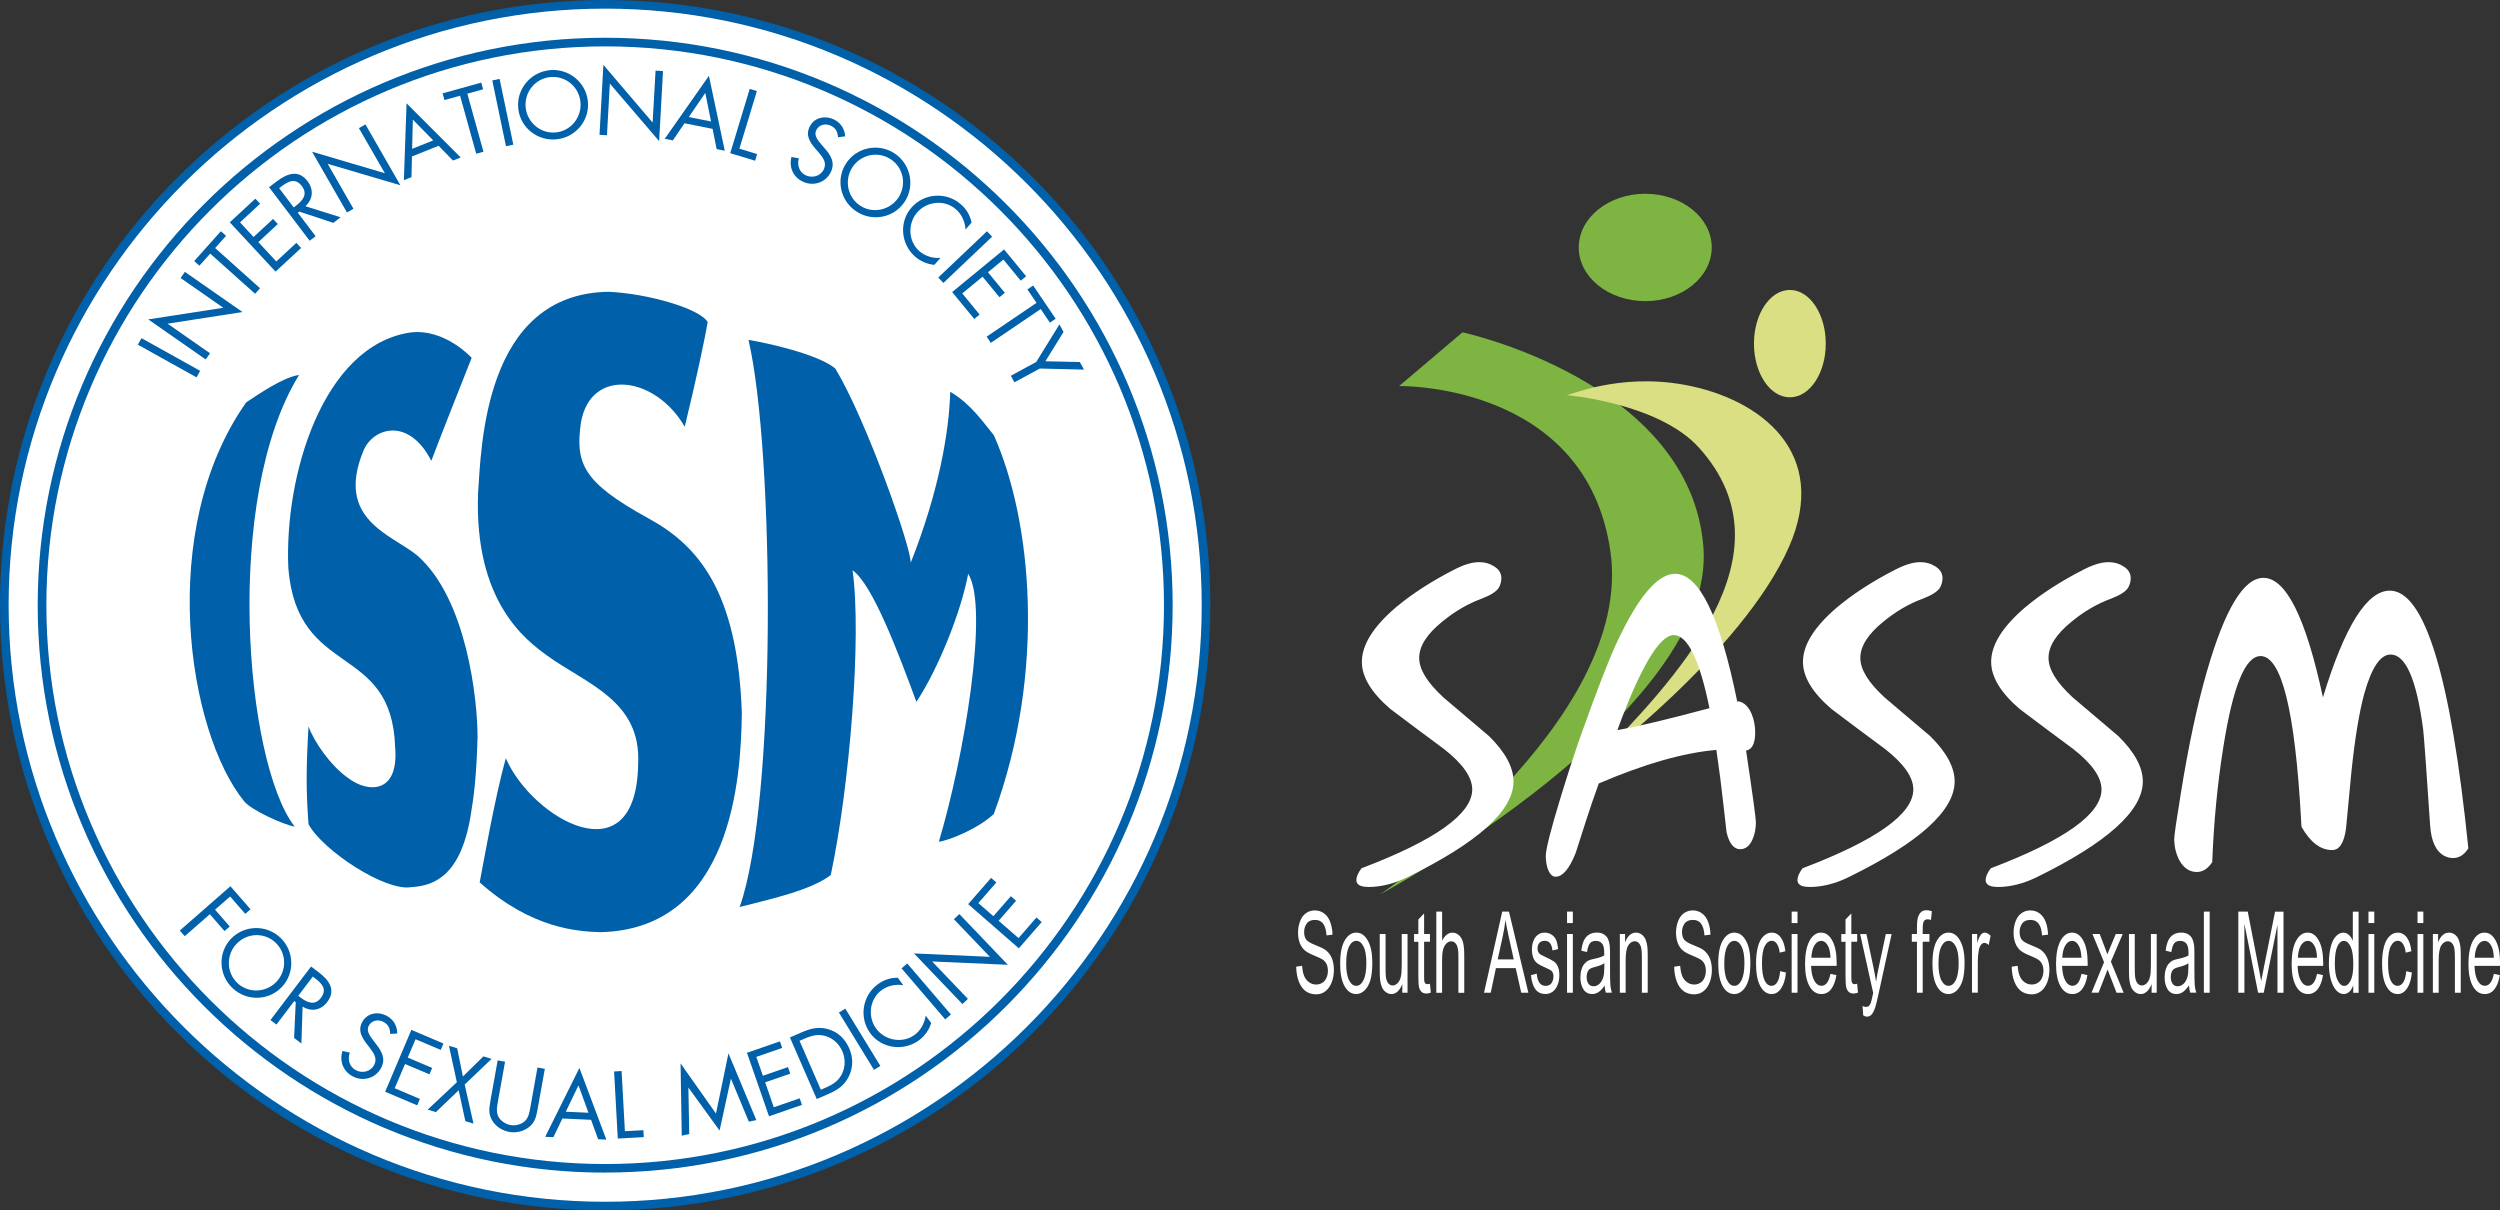
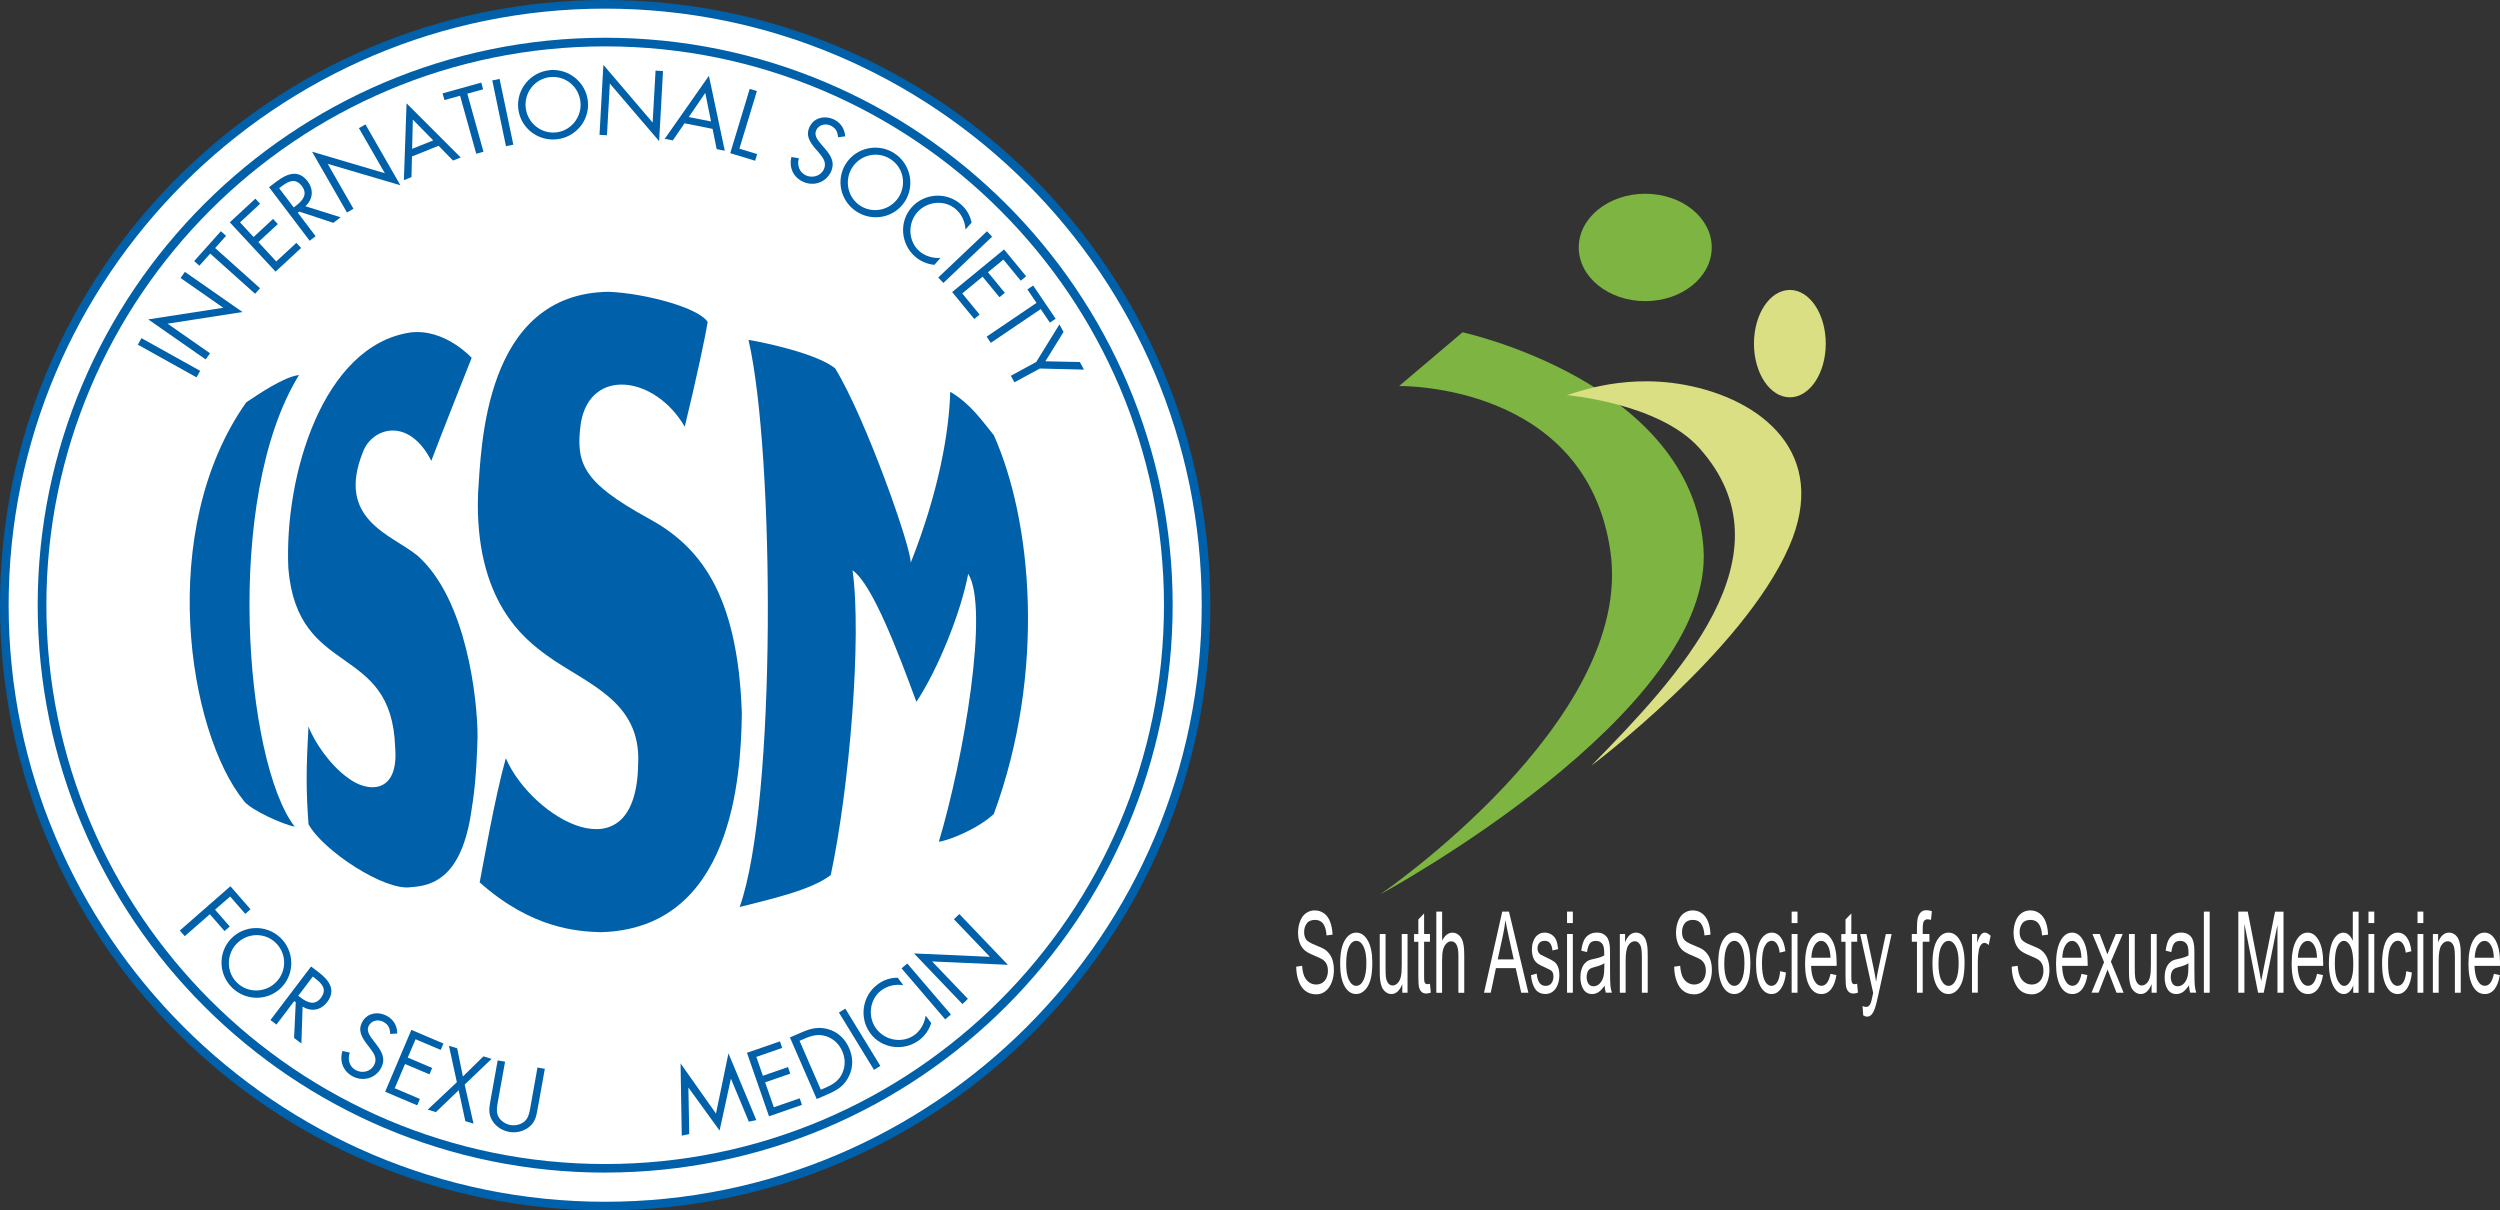
<svg xmlns="http://www.w3.org/2000/svg" id="Layer_2" viewBox="0 0 529.93 256.56">
  <rect x="0" y="0" width="529.93" height="256.56" fill="#333333" stroke="none" />
  <defs>
    <style>.cls-1,.cls-2,.cls-3{fill-rule:evenodd;}.cls-1,.cls-4{fill:#fff;}.cls-5{fill:#0060a9;}.cls-2{fill:#7db442;}.cls-3{fill:#d9df82;}</style>
  </defs>
  <g id="Layer_1-2">
    <path class="cls-4" d="M128.29,255.65c70.35,0,127.37-57.03,127.37-127.37S198.63.91,128.29.91.92,57.94.92,128.28s57.03,127.37,127.37,127.37Z" />
    <path class="cls-5" d="M128.28,256.56C57.55,256.56,0,199.01,0,128.28S57.55,0,128.28,0s128.28,57.54,128.28,128.28-57.55,128.28-128.28,128.28ZM128.28,1.83C58.56,1.83,1.83,58.55,1.83,128.28s56.72,126.46,126.45,126.46,126.45-56.73,126.45-126.46S198.01,1.83,128.28,1.83Z" />
    <path class="cls-5" d="M128.28,248.56c-66.33,0-120.29-53.95-120.29-120.28S61.96,8,128.28,8s120.29,53.95,120.29,120.27-53.96,120.28-120.29,120.28ZM128.28,9.83C62.97,9.83,9.83,62.97,9.83,128.28s53.14,118.46,118.45,118.46,118.45-53.14,118.45-118.46S193.6,9.83,128.28,9.83Z" />
    <path class="cls-5" d="M42.43,78.6l-.77,1.39-12.44-6.93.77-1.38,12.44,6.93Z" />
    <path class="cls-5" d="M31.43,67.7l15.9-2.46-9.05-6.31.91-1.3,12.21,8.51-15.88,2.47,9,6.28-.92,1.3-12.18-8.49Z" />
    <path class="cls-5" d="M55.13,61.09l-1.06,1.18-9.51-8.51-2.3,2.56-1.1-.98,5.66-6.33,1.1.98-2.32,2.59,9.51,8.51Z" />
    <path class="cls-5" d="M48.71,47.13l5.42-5.02,1,1.08-4.25,3.95,2.87,3.1,4.13-3.83,1.01,1.08-4.13,3.83,3.8,4.1,4.26-3.94,1.01,1.08-5.42,5.02-9.69-10.44Z" />
    <path class="cls-5" d="M59.18,39.89l.37-.29c1.52-1.15,3.03-2.01,4.45-.14,1.33,1.76.09,3.13-1.34,4.21l-.4.3-3.09-4.08ZM63.12,45.09l.32-.24,7.21,2.39,1.55-1.18-7.47-2.35c1.64-1.47,1.79-3.54.47-5.29-1.94-2.56-4.37-1.61-6.53.02l-1.64,1.24,8.61,11.35,1.26-.96-3.77-4.98Z" />
    <path class="cls-5" d="M66.15,32.16l15.43,4.56-5.5-9.56,1.38-.79,7.41,12.9-15.41-4.54,5.46,9.52-1.37.79-7.4-12.87Z" />
    <path class="cls-5" d="M91.83,29.76l-4.47,1.79.15-6.2,4.32,4.41ZM92.97,30.9l3.05,3.13,1.64-.65-11.48-11.48-.57,16.29,1.61-.64.1-4.39,5.65-2.26Z" />
    <path class="cls-5" d="M102.47,32.16l-1.52.43-3.43-12.3-3.31.92-.39-1.42,8.19-2.28.4,1.42-3.35.93,3.42,12.3Z" />
    <path class="cls-5" d="M108.81,30.67l-1.56.32-2.9-13.94,1.55-.32,2.91,13.94Z" />
    <path class="cls-5" d="M116.63,16.34c3.26-.33,6.09,2.05,6.41,5.27.33,3.19-1.98,6.13-5.2,6.46-3.21.33-6.08-2.07-6.41-5.27-.33-3.21,1.96-6.12,5.2-6.46ZM116.48,14.88c-4.04.42-7.04,4.05-6.63,8.1.42,4.08,4.1,6.97,8.13,6.55,4.04-.41,7.05-3.99,6.63-8.07-.42-4.06-4.1-7-8.14-6.59Z" />
    <path class="cls-5" d="M127.9,13.75l10.44,12.23.62-11.01,1.58.09-.82,14.86-10.45-12.21-.61,10.96-1.58-.09.82-14.82Z" />
    <path class="cls-5" d="M150.73,25.75l-4.73-.94,3.5-5.12,1.22,6.06ZM151.05,27.32l.86,4.29,1.72.34-3.36-15.88-9.36,13.35,1.71.34,2.48-3.63,5.96,1.19Z" />
    <path class="cls-5" d="M156.74,31.52l3.75,1.14-.42,1.41-5.28-1.6,4.13-13.63,1.52.46-3.71,12.22Z" />
    <path class="cls-5" d="M177.64,29.08c-.09-1.13-.46-1.93-1.55-2.45-1.14-.54-2.52-.19-3.08.98-.52,1.11.38,2.17,1.06,2.97l.68.78c1.32,1.53,2.34,3.04,1.37,5.09-1.07,2.25-3.69,3.12-5.93,2.06-2.07-.98-2.97-3.04-2.43-5.23l1.58.27c-.43,1.4.07,2.96,1.45,3.61,1.38.65,3.14.2,3.83-1.25.71-1.5-.22-2.57-1.16-3.69l-.62-.71c-1.18-1.4-2.11-2.78-1.23-4.62.95-2,3.24-2.47,5.15-1.57,1.44.68,2.3,1.99,2.39,3.58l-1.49.19Z" />
    <path class="cls-5" d="M188.77,33.73c2.75,1.78,3.44,5.41,1.69,8.12-1.75,2.69-5.4,3.52-8.1,1.76-2.72-1.76-3.44-5.43-1.7-8.12,1.76-2.71,5.36-3.54,8.1-1.76ZM189.58,32.49c-3.4-2.21-8.02-1.27-10.24,2.15-2.24,3.44-1.19,7.99,2.23,10.21,3.4,2.21,7.99,1.31,10.22-2.12,2.22-3.42,1.2-8.02-2.21-10.24Z" />
    <path class="cls-5" d="M204.66,48.66c-.08-1.63-.78-3.2-2.02-4.29-2.38-2.1-6.12-1.73-8.2.63-2.07,2.35-1.96,6.13.44,8.24,1.21,1.06,2.88,1.54,4.48,1.43l-1.3,1.47c-1.51-.15-2.98-.76-4.11-1.77-3.02-2.66-3.41-7.36-.73-10.39,2.69-3.06,7.41-3.36,10.47-.66,1.19,1.05,1.94,2.32,2.26,3.86l-1.29,1.47Z" />
    <path class="cls-5" d="M199.98,59.98l-1.1-1.15,10.33-9.81,1.09,1.15-10.32,9.8Z" />
    <path class="cls-5" d="M212.82,52.86l4.69,5.7-1.14.94-3.68-4.48-3.27,2.69,3.57,4.35-1.13.94-3.58-4.35-4.31,3.55,3.68,4.48-1.13.94-4.69-5.71,11-9.04Z" />
    <path class="cls-5" d="M210.03,72.68l-.89-1.32,10.57-7.16-1.93-2.85,1.22-.83,4.77,7.04-1.22.83-1.95-2.88-10.57,7.16Z" />
    <path class="cls-5" d="M224.57,68.76l.87,1.61-3.85,6.21,7.31.16.87,1.61-9.36-.23-5.38,2.92-.76-1.39,5.38-2.92,4.92-7.97Z" />
    <path class="cls-5" d="M48.78,190.03l-3.2,2.79,3.12,3.57-1.11.97-3.11-3.57-5.32,4.65-1.04-1.2,10.72-9.38,4.26,4.88-1.11.97-3.21-3.68Z" />
    <path class="cls-5" d="M58.41,199.82c2.38,2.25,2.41,5.95.19,8.29-2.21,2.33-5.94,2.49-8.29.26-2.34-2.22-2.39-5.96-.19-8.29,2.22-2.35,5.92-2.51,8.29-.27ZM59.42,198.75c-2.95-2.79-7.66-2.7-10.47.26-2.81,2.97-2.61,7.65.34,10.44,2.95,2.79,7.62,2.75,10.45-.23,2.8-2.96,2.63-7.67-.32-10.47Z" />
    <path class="cls-5" d="M66.31,207l.37.29c1.52,1.15,2.75,2.37,1.34,4.24-1.34,1.76-2.99.93-4.41-.15l-.39-.3,3.09-4.08ZM62.37,212.2l.32.24-.35,7.58,1.55,1.17.25-7.82c1.86,1.17,3.9.77,5.22-.97,1.94-2.56.37-4.65-1.78-6.28l-1.64-1.25-8.61,11.35,1.27.96,3.77-4.98Z" />
    <path class="cls-5" d="M82.71,219.16c-.02-1.13-.35-1.96-1.41-2.54-1.11-.61-2.51-.34-3.13.8-.59,1.08.25,2.18.89,3.03l.62.82c1.24,1.6,2.17,3.16,1.07,5.16-1.19,2.18-3.86,2.9-6.04,1.7-2-1.1-2.78-3.2-2.12-5.36l1.56.36c-.51,1.38-.11,2.96,1.24,3.7,1.34.74,3.12.38,3.89-1.03.8-1.46-.07-2.58-.94-3.74l-.58-.75c-1.1-1.46-1.95-2.9-.97-4.69,1.06-1.94,3.38-2.28,5.24-1.26,1.4.76,2.18,2.12,2.17,3.71l-1.5.1Z" />
    <path class="cls-5" d="M87.2,218.31l6.8,2.89-.58,1.35-5.33-2.26-1.66,3.89,5.18,2.2-.58,1.35-5.18-2.19-2.18,5.14,5.34,2.27-.57,1.35-6.8-2.88,5.56-13.12Z" />
    <path class="cls-5" d="M95.18,221.68l1.73.53,1.21,5.98,4.35-4.27,1.73.53-5.7,5.45,1.87,8.28-1.73-.53-1.41-6.55-4.84,4.64-1.73-.53,6.18-5.81-1.67-7.7Z" />
    <path class="cls-5" d="M105.56,233.4c-.19,1.04-.44,2.22.05,3.23.47.96,1.56,1.66,2.58,1.85,1.01.18,2.19-.09,2.98-.76.9-.76,1.07-1.99,1.27-3.09l1.49-8.35,1.56.28-1.58,8.78c-.27,1.52-.6,2.71-1.92,3.67-1.16.87-2.65,1.17-4.06.92-1.32-.24-2.59-.98-3.37-2.08-1.02-1.39-.94-2.7-.64-4.3l1.57-8.78,1.57.28-1.5,8.35Z" />
-     <path class="cls-5" d="M124.74,235.87l-4.81-.22,2.69-5.59,2.12,5.81ZM125.29,237.37l1.49,4.11,1.75.09-5.71-15.2-7.25,14.6,1.73.08,1.91-3.96,6.08.28Z" />
-     <path class="cls-5" d="M132.46,239.78l3.92-.21.08,1.47-5.51.3-.78-14.22,1.59-.09.7,12.75Z" />
    <path class="cls-5" d="M173.99,230.98l-4.51-10.36,1.07-.46c1.54-.67,2.94-1.04,4.59-.5,1.55.5,2.75,1.68,3.41,3.18.63,1.46.67,3.06.04,4.54-.7,1.65-1.94,2.45-3.53,3.15l-1.06.46ZM173.13,232.96l2.42-1.05c2.05-.89,3.49-1.83,4.45-3.89.88-1.9.84-3.88.01-5.8-.85-1.94-2.28-3.39-4.33-4.02-2.12-.65-3.83-.21-5.78.64l-2.46,1.07,5.69,13.06Z" />
    <path class="cls-5" d="M201.57,215.04l-1.21,1.04-9.26-10.82,1.21-1.03,9.26,10.82Z" />
    <path class="cls-5" d="M186.61,225.95l-1.35.83-7.43-12.15,1.35-.83,7.43,12.15Z" />
    <path class="cls-5" d="M144.26,225.41l7.51,10.64,2.64-12.77,5.91,14.15-1.59.33-3.77-9.06h-.04s-2.39,10.95-2.39,10.95l-6.57-9.07h-.04s.18,9.81.18,9.81l-1.59.34-.25-15.33Z" />
    <path class="cls-5" d="M158.34,223.16l6.98-2.42.48,1.39-5.48,1.9,1.39,4,5.32-1.84.48,1.39-5.32,1.84,1.83,5.29,5.49-1.9.48,1.39-6.98,2.42-4.67-13.45Z" />
    <path class="cls-5" d="M193.76,202.1l16.07.72-7.63-7.97,1.15-1.1,10.29,10.76-16.06-.71,7.59,7.93-1.16,1.1-10.26-10.73Z" />
    <path class="cls-5" d="M191.48,208.84c-1.61-.27-3.3.08-4.62,1.06-2.56,1.88-2.99,5.63-1.13,8.15,1.86,2.52,5.58,3.2,8.15,1.31,1.29-.95,2.11-2.49,2.34-4.08l1.17,1.58c-.46,1.45-1.37,2.76-2.59,3.65-3.24,2.39-7.92,1.78-10.32-1.48-2.42-3.29-1.71-7.96,1.57-10.38,1.28-.94,2.67-1.41,4.25-1.4l1.17,1.58Z" />
-     <path class="cls-5" d="M205.23,191.65l4.85-5.56,1.11.97-3.81,4.37,3.19,2.78,3.7-4.24,1.11.97-3.7,4.24,4.22,3.67,3.8-4.37,1.11.97-4.85,5.57-10.73-9.36Z" />
    <path class="cls-5" d="M63.39,79.49c-3.29.39-8.83,4.23-11.2,5.8-19.08,27.02-12.43,69.89-.39,84.62,1.55,1.84,8.07,4.82,10.67,5.32-10.56-13.59-15.19-69.7.92-95.74Z" />
    <path class="cls-5" d="M91.42,97.7c1.43-3.89,8.56-21.85,8.56-21.85,0,0-5.71-6.3-13.02-5.37-18.53,2.78-26.73,30.37-25.84,49.99,1.96,23.52,21.93,15.56,22.64,37.96.83,9.97-5.88,9.63-9.98,6.48-3.77-2.66-7.18-7.65-8.38-10.92-.53,9.07-.53,13.7,0,20.73,3.03,5.55,16.22,14.26,21.75,13.33,4.13-.28,10.32-1.62,12.58-14.95.77-4.53,1.27-8.78,1.5-16.9,0-7.77-2.25-29.29-12.83-38.5-5.52-4.45-17.29-7.6-11.41-22.04,1.97-5,9.63-7.41,14.44,2.03Z" />
    <path class="cls-5" d="M145.15,90.42c2.25-9.18,4.33-18.88,4.85-22.16-1.74-2.94-12.99-6.06-20.96-6.41-26.49.34-27.01,33.07-27.7,42.6-.87,23.02,10.04,31.16,14.54,34.45,8.31,6.06,20.08,9.53,19.39,23.03-.35,24.42-22.51,11.6-28.05-1.21-2.42,8.66-4.85,22.85-5.54,26.32,11.08,9.87,20.78,10.39,25.62,10.56,27.88-.69,29.77-32.73,29.95-46.4-.86-25.97-9.35-35.67-19.91-41.38-13.85-7.62-15.41-11.6-14.2-20.26,2.08-11.77,15.76-9.87,21.99.87Z" />
    <path class="cls-5" d="M158.67,72.05c3.65.59,14.55,2.95,18.36,6.03,6.6,10.82,16.25,38.37,16.01,41.23,6.06-15.31,8.16-27.96,8.38-36.26,4.37,2.56,6.81,6.25,9.24,9.19,8.1,18.15,11.11,50.07,0,80.3-3.38,3.17-9.63,5.65-11.65,5.88,5.29-17.63,10.73-49.64,6.22-56.78-1.55,8.21-6.43,20.29-10.98,27.13-3.86-10.49-9.34-25-13.54-27.89,2.01,13.97-.65,46.08-4.61,64.6-4.1,3.18-12.58,5.07-19.31,6.78,7.89-22.16,7.38-96.62,1.87-120.22Z" />
    <path class="cls-2" d="M296.57,81.83l13.44-11.39s48.38,10.45,51.07,45.57c2.69,35.13-68.54,73.58-68.54,73.58,0,0,53.91-36.74,48.83-72.63-5.08-35.89-44.8-35.13-44.8-35.13Z" />
    <path class="cls-3" d="M331.97,83.74c.18.36,10.84-4.77,25.05-2.18,16.41,3,30.87,14.54,22.22,34.31-9.8,22.39-41.9,46.41-41.9,46.41,18.14-18.58,43.18-44.73,22.82-67.36-8.59-9.55-28.19-11.18-28.19-11.18Z" />
    <path class="cls-2" d="M348.75,41.07c7.78,0,14.09,5.09,14.09,11.38s-6.31,11.38-14.09,11.38-14.1-5.09-14.1-11.38,6.31-11.38,14.1-11.38Z" />
    <path class="cls-3" d="M379.4,61.46c4.2,0,7.61,5.09,7.61,11.38s-3.41,11.38-7.61,11.38-7.61-5.09-7.61-11.38,3.41-11.38,7.61-11.38Z" />
    <path class="cls-1" d="M524.57,203.01h4.06c-.05-1.05-.21-1.83-.46-2.35-.39-.81-.9-1.22-1.53-1.22-.56,0-1.04.33-1.43.97-.39.65-.6,1.52-.64,2.6ZM528.62,206.42l1.27.27c-.2,1.28-.57,2.27-1.11,2.97-.54.7-1.24,1.05-2.08,1.05-1.06,0-1.91-.56-2.53-1.68-.62-1.12-.93-2.7-.93-4.72s.32-3.72.95-4.88c.63-1.16,1.45-1.74,2.45-1.74s1.77.57,2.38,1.7c.62,1.13.92,2.73.92,4.78,0,.13,0,.32,0,.56h-5.42c.05,1.37.27,2.42.68,3.14.41.73.91,1.09,1.52,1.09.45,0,.84-.2,1.16-.61.32-.4.57-1.06.76-1.95ZM515.7,210.43v-12.45h1.11v1.77c.54-1.37,1.31-2.06,2.32-2.06.44,0,.84.14,1.21.4.37.27.64.63.82,1.07.18.44.31.96.38,1.56.05.39.07,1.08.07,2.05v7.66h-1.24v-7.58c0-.86-.05-1.5-.14-1.93-.09-.43-.27-.76-.51-1.02-.25-.26-.53-.38-.86-.38-.53,0-.98.29-1.36.86-.38.57-.57,1.65-.57,3.25v6.8h-1.23ZM512.45,197.98h1.23v12.45h-1.23v-12.45ZM512.45,193.24h1.23v2.43h-1.23v-2.43ZM510.04,205.87l1.21.27c-.13,1.43-.47,2.55-1.01,3.36-.55.81-1.21,1.21-2.01,1.21-.99,0-1.79-.55-2.39-1.67-.61-1.11-.91-2.71-.91-4.79,0-1.35.13-2.52.39-3.53.26-1.01.65-1.76,1.19-2.27.53-.51,1.11-.76,1.73-.76.79,0,1.44.35,1.94,1.03.5.68.82,1.65.97,2.91l-1.2.31c-.11-.84-.31-1.46-.61-1.89-.29-.42-.64-.63-1.05-.63-.62,0-1.12.38-1.51,1.15-.39.76-.58,1.97-.58,3.61s.19,2.89.56,3.65c.38.76.86,1.14,1.47,1.14.48,0,.89-.26,1.21-.76.32-.51.53-1.29.62-2.35ZM502.05,197.98h1.23v12.45h-1.23v-12.45ZM502.05,193.24h1.23v2.43h-1.23v-2.43ZM494.92,204.21c0,1.6.19,2.79.59,3.58.39.79.85,1.19,1.39,1.19s.99-.38,1.37-1.14c.38-.75.56-1.9.56-3.45,0-1.7-.19-2.95-.57-3.75-.38-.8-.86-1.2-1.42-1.2s-1,.38-1.37,1.15c-.37.76-.55,1.97-.55,3.62ZM498.82,210.43v-1.57c-.46,1.24-1.14,1.85-2.03,1.85-.58,0-1.11-.27-1.6-.82-.48-.54-.86-1.31-1.13-2.29-.27-.98-.4-2.11-.4-3.38s.12-2.37.36-3.38c.24-1.01.6-1.79,1.09-2.33.48-.54,1.02-.81,1.62-.81.44,0,.83.16,1.17.48.34.31.62.73.83,1.24v-6.17h1.23v17.19h-1.14ZM487.09,203.01h4.06c-.05-1.05-.21-1.83-.46-2.35-.39-.81-.9-1.22-1.53-1.22-.56,0-1.04.33-1.43.97-.39.65-.6,1.52-.64,2.6ZM491.14,206.42l1.27.27c-.2,1.28-.57,2.27-1.11,2.97-.54.7-1.24,1.05-2.08,1.05-1.06,0-1.91-.56-2.53-1.68-.62-1.12-.93-2.7-.93-4.72s.31-3.72.94-4.88c.63-1.16,1.45-1.74,2.45-1.74s1.77.57,2.38,1.7c.62,1.13.92,2.73.92,4.78,0,.13,0,.32,0,.56h-5.42c.05,1.37.27,2.42.68,3.14.4.73.91,1.09,1.52,1.09.45,0,.83-.2,1.16-.61.32-.4.57-1.06.76-1.95ZM474.46,210.43v-17.19h2l2.37,12.17c.22,1.14.38,1.98.48,2.55.11-.63.29-1.55.54-2.76l2.4-11.96h1.79v17.19h-1.28v-14.39l-2.91,14.39h-1.2l-2.9-14.63v14.63h-1.28ZM467.16,193.24h1.23v17.19h-1.23v-17.19ZM463.89,204.18c-.45.32-1.12.58-2.01.8-.51.12-.87.27-1.08.42-.21.16-.37.38-.49.69-.11.3-.17.63-.17,1,0,.56.12,1.03.37,1.41.25.37.61.56,1.09.56s.9-.18,1.27-.53c.37-.36.64-.84.81-1.46.13-.48.2-1.18.2-2.11v-.78ZM463.99,208.89c-.46.66-.9,1.14-1.31,1.41-.42.27-.88.41-1.36.41-.8,0-1.41-.33-1.84-1-.43-.67-.64-1.52-.64-2.56,0-.61.08-1.17.24-1.67.16-.51.37-.91.64-1.21s.56-.54.89-.69c.24-.11.6-.22,1.09-.32.99-.2,1.73-.45,2.2-.73,0-.29,0-.47,0-.55,0-.86-.12-1.47-.35-1.82-.31-.48-.78-.72-1.4-.72-.58,0-1.01.17-1.28.52-.28.35-.48.97-.61,1.85l-1.2-.29c.11-.88.29-1.6.54-2.14.25-.55.61-.97,1.09-1.26.47-.29,1.02-.44,1.65-.44s1.12.13,1.51.38c.39.25.68.56.86.94.18.38.31.86.38,1.44.04.36.06,1.01.06,1.94v2.81c0,1.97.03,3.21.08,3.72.05.52.16,1.02.31,1.5h-1.29c-.12-.44-.21-.95-.25-1.54ZM456.08,210.43v-1.83c-.57,1.41-1.34,2.11-2.31,2.11-.43,0-.83-.14-1.2-.42-.37-.28-.65-.64-.83-1.06-.18-.43-.31-.95-.38-1.57-.05-.42-.08-1.07-.08-1.97v-7.71h1.23v6.9c0,1.1.02,1.84.08,2.23.08.55.24.99.49,1.31.25.32.56.47.93.47s.72-.16,1.04-.48c.33-.32.55-.77.68-1.32.14-.56.2-1.37.2-2.44v-6.67h1.23v12.45h-1.1ZM443.34,210.43l2.66-6.47-2.46-5.98h1.54l1.11,2.92c.21.55.38,1.02.51,1.39.2-.52.39-.97.56-1.37l1.23-2.94h1.47l-2.51,5.86,2.7,6.59h-1.51l-1.49-3.87-.4-1.05-1.91,4.91h-1.5ZM437.15,203.01h4.06c-.06-1.05-.21-1.83-.47-2.35-.39-.81-.9-1.22-1.52-1.22-.57,0-1.05.33-1.43.97-.38.65-.6,1.52-.64,2.6ZM441.2,206.42l1.27.27c-.2,1.28-.57,2.27-1.11,2.97-.54.7-1.24,1.05-2.08,1.05-1.06,0-1.91-.56-2.53-1.68-.62-1.12-.93-2.7-.93-4.72s.32-3.72.95-4.88c.63-1.16,1.45-1.74,2.45-1.74s1.77.57,2.38,1.7c.62,1.13.93,2.73.93,4.78,0,.13,0,.32,0,.56h-5.42c.05,1.37.27,2.42.68,3.14.41.73.91,1.09,1.52,1.09.45,0,.84-.2,1.16-.61.32-.4.57-1.06.76-1.95ZM426.44,204.91l1.25-.19c.06.86.2,1.56.42,2.12.22.55.55,1,1.01,1.34.45.34.97.51,1.54.51.51,0,.96-.13,1.34-.38.39-.26.68-.61.86-1.06.19-.45.29-.94.29-1.47s-.09-1.01-.28-1.41c-.18-.4-.48-.74-.9-1.01-.27-.18-.86-.46-1.79-.84-.92-.38-1.57-.74-1.94-1.07-.48-.43-.83-.96-1.07-1.6-.23-.64-.35-1.35-.35-2.14,0-.87.15-1.68.43-2.43.29-.76.71-1.33,1.26-1.72.55-.39,1.17-.58,1.84-.58.75,0,1.4.2,1.97.62.57.41,1.01,1.01,1.31,1.81.3.8.47,1.7.5,2.71l-1.27.16c-.07-1.08-.3-1.91-.7-2.46-.4-.56-.98-.83-1.75-.83-.81,0-1.39.25-1.76.76-.37.51-.55,1.11-.55,1.82,0,.62.13,1.13.39,1.53.26.4.92.81,2,1.23,1.08.42,1.82.78,2.22,1.09.58.47,1.01,1.05,1.29,1.75.28.71.42,1.53.42,2.45s-.15,1.78-.46,2.59c-.31.81-.75,1.44-1.32,1.89-.57.45-1.22.67-1.93.67-.91,0-1.67-.23-2.28-.68-.61-.45-1.09-1.13-1.45-2.04-.35-.91-.53-1.94-.55-3.09ZM418.01,210.43v-12.45h1.1v1.88c.28-.88.55-1.46.79-1.74.24-.28.5-.43.79-.43.42,0,.84.23,1.27.68l-.42,1.96c-.3-.31-.6-.46-.9-.46-.27,0-.51.14-.73.41-.21.28-.37.66-.46,1.16-.14.75-.21,1.57-.21,2.46v6.52h-1.23ZM410.9,204.2c0,1.6.2,2.79.61,3.58.4.8.92,1.19,1.53,1.19s1.12-.4,1.53-1.2c.4-.8.61-2.01.61-3.65,0-1.54-.2-2.71-.61-3.5-.41-.79-.92-1.19-1.52-1.19s-1.13.4-1.53,1.18c-.41.79-.61,1.98-.61,3.58ZM409.63,204.2c0-2.3.37-4.01,1.12-5.12.62-.92,1.38-1.39,2.28-1.39,1,0,1.82.56,2.45,1.69.63,1.12.95,2.67.95,4.65,0,1.61-.14,2.87-.42,3.78-.28.92-.69,1.63-1.22,2.14-.54.51-1.12.76-1.76.76-1.02,0-1.84-.55-2.47-1.67-.63-1.12-.94-2.73-.94-4.83ZM406.34,210.43v-10.81h-1.09v-1.64h1.09v-1.33c0-.84.05-1.46.13-1.87.12-.55.33-.99.62-1.33.3-.34.72-.51,1.26-.51.35,0,.73.07,1.15.21l-.18,1.84c-.26-.08-.5-.12-.73-.12-.37,0-.64.14-.79.42-.16.27-.24.78-.24,1.54v1.15h1.42v1.64h-1.42v10.81h-1.23ZM394.95,215.23l-.14-1.98c.27.12.51.19.71.19.27,0,.49-.08.65-.23.17-.16.3-.37.4-.66.08-.21.2-.73.38-1.57.02-.12.06-.29.11-.52l-2.76-12.47h1.33l1.52,7.21c.19.92.37,1.88.53,2.89.14-.97.31-1.91.51-2.84l1.55-7.25h1.23l-2.77,12.66c-.29,1.37-.53,2.31-.69,2.82-.22.7-.47,1.2-.75,1.53-.28.33-.62.49-1.01.49-.24,0-.5-.09-.79-.26ZM393.66,208.54l.18,1.87c-.35.12-.66.19-.93.19-.45,0-.79-.12-1.04-.36-.25-.24-.42-.56-.52-.96-.1-.39-.15-1.23-.15-2.49v-7.16h-.9v-1.64h.9v-3.09l1.23-1.27v4.35h1.24v1.64h-1.24v7.28c0,.61.02.99.06,1.16.05.17.11.31.21.41.1.1.24.15.42.15.14,0,.32-.03.54-.08ZM383.96,203.01h4.06c-.06-1.05-.21-1.83-.46-2.35-.39-.81-.9-1.22-1.53-1.22-.56,0-1.04.33-1.43.97-.38.65-.6,1.52-.64,2.6ZM388,206.42l1.27.27c-.2,1.28-.57,2.27-1.11,2.97-.54.7-1.24,1.05-2.08,1.05-1.06,0-1.9-.56-2.53-1.68-.62-1.12-.93-2.7-.93-4.72s.32-3.72.95-4.88c.63-1.16,1.45-1.74,2.45-1.74s1.76.57,2.38,1.7c.62,1.13.92,2.73.92,4.78,0,.13,0,.32,0,.56h-5.42c.04,1.37.27,2.42.68,3.14.4.73.91,1.09,1.52,1.09.45,0,.84-.2,1.16-.61.32-.4.57-1.06.76-1.95ZM379.78,197.98h1.24v12.45h-1.24v-12.45ZM379.78,193.24h1.24v2.43h-1.24v-2.43ZM377.36,205.87l1.21.27c-.13,1.43-.47,2.55-1.02,3.36-.54.81-1.21,1.21-2.01,1.21-.99,0-1.8-.55-2.4-1.67-.61-1.11-.91-2.71-.91-4.79,0-1.35.13-2.52.39-3.53.26-1.01.66-1.76,1.19-2.27.53-.51,1.11-.76,1.73-.76.79,0,1.44.35,1.94,1.03.5.68.83,1.65.97,2.91l-1.2.31c-.11-.84-.31-1.46-.61-1.89-.29-.42-.64-.63-1.05-.63-.62,0-1.13.38-1.52,1.15-.39.76-.58,1.97-.58,3.61s.19,2.89.56,3.65c.37.76.86,1.14,1.46,1.14.48,0,.89-.26,1.21-.76.33-.51.53-1.29.62-2.35ZM365.49,204.2c0,1.6.2,2.79.61,3.58.4.8.92,1.19,1.53,1.19s1.12-.4,1.53-1.2c.4-.8.61-2.01.61-3.65,0-1.54-.2-2.71-.61-3.5-.41-.79-.92-1.19-1.52-1.19s-1.13.4-1.53,1.18c-.4.79-.61,1.98-.61,3.58ZM364.22,204.2c0-2.3.37-4.01,1.13-5.12.62-.92,1.38-1.39,2.28-1.39,1,0,1.82.56,2.45,1.69.64,1.12.95,2.67.95,4.65,0,1.61-.14,2.87-.42,3.78-.28.92-.69,1.63-1.22,2.14-.54.51-1.12.76-1.76.76-1.02,0-1.84-.55-2.47-1.67-.63-1.12-.94-2.73-.94-4.83ZM354.9,204.91l1.25-.19c.06.86.2,1.56.41,2.12.22.55.56,1,1.01,1.34.46.34.97.51,1.54.51.51,0,.96-.13,1.34-.38.39-.26.67-.61.86-1.06.19-.45.28-.94.28-1.47s-.09-1.01-.27-1.41c-.18-.4-.48-.74-.9-1.01-.27-.18-.86-.46-1.79-.84-.92-.38-1.57-.74-1.94-1.07-.48-.43-.84-.96-1.07-1.6-.23-.64-.35-1.35-.35-2.14,0-.87.14-1.68.43-2.43.29-.76.71-1.33,1.26-1.72.55-.39,1.17-.58,1.84-.58.74,0,1.4.2,1.97.62.57.41,1,1.01,1.31,1.81.3.8.47,1.7.49,2.71l-1.27.16c-.07-1.08-.3-1.91-.7-2.46-.39-.56-.98-.83-1.75-.83s-1.39.25-1.76.76c-.37.51-.55,1.11-.55,1.82,0,.62.13,1.13.39,1.53.26.4.92.81,2,1.23,1.08.42,1.82.78,2.22,1.09.58.47,1.02,1.05,1.3,1.75.28.71.42,1.53.42,2.45s-.15,1.78-.46,2.59c-.3.81-.74,1.44-1.31,1.89-.58.45-1.22.67-1.94.67-.91,0-1.67-.23-2.28-.68-.62-.45-1.1-1.13-1.45-2.04-.35-.91-.53-1.94-.55-3.09ZM343.36,210.43v-12.45h1.11v1.77c.54-1.37,1.3-2.06,2.31-2.06.44,0,.84.14,1.21.4.37.27.64.63.83,1.07.18.44.31.96.38,1.56.05.39.07,1.08.07,2.05v7.66h-1.24v-7.58c0-.86-.05-1.5-.14-1.93-.1-.43-.27-.76-.51-1.02-.25-.26-.53-.38-.86-.38-.53,0-.98.29-1.36.86-.38.57-.57,1.65-.57,3.25v6.8h-1.23ZM340.06,204.18c-.45.32-1.12.58-2.01.8-.51.12-.87.27-1.08.42-.21.16-.37.38-.48.69-.11.3-.17.63-.17,1,0,.56.12,1.03.37,1.41.25.37.61.56,1.09.56s.9-.18,1.27-.53c.37-.36.64-.84.82-1.46.13-.48.2-1.18.2-2.11v-.78ZM340.16,208.89c-.46.66-.9,1.14-1.32,1.41-.42.27-.88.41-1.36.41-.8,0-1.41-.33-1.84-1-.43-.67-.64-1.52-.64-2.56,0-.61.08-1.17.24-1.67.16-.51.37-.91.63-1.21.27-.3.56-.54.89-.69.24-.11.61-.22,1.09-.32.99-.2,1.73-.45,2.2-.73,0-.29,0-.47,0-.55,0-.86-.12-1.47-.35-1.82-.31-.48-.78-.72-1.4-.72-.58,0-1.01.17-1.29.52-.27.35-.48.97-.61,1.85l-1.21-.29c.11-.88.29-1.6.54-2.14.25-.55.62-.97,1.09-1.26.48-.29,1.02-.44,1.65-.44s1.13.13,1.51.38c.39.25.67.56.86.94.18.38.31.86.38,1.44.04.36.06,1.01.06,1.94v2.81c0,1.97.02,3.21.08,3.72.05.52.16,1.02.31,1.5h-1.29c-.13-.44-.21-.95-.25-1.54ZM332.17,197.98h1.23v12.45h-1.23v-12.45ZM332.17,193.24h1.23v2.43h-1.23v-2.43ZM324.52,206.71l1.22-.33c.07.84.26,1.48.57,1.93.31.44.75.67,1.31.67s.99-.2,1.26-.6c.27-.39.41-.86.41-1.39,0-.48-.12-.85-.36-1.13-.17-.19-.59-.43-1.26-.71-.9-.39-1.53-.73-1.88-1.02-.35-.28-.62-.68-.8-1.18-.18-.51-.27-1.06-.27-1.67,0-.56.07-1.07.22-1.54.15-.47.35-.86.61-1.18.19-.24.45-.45.78-.62.33-.17.69-.25,1.07-.25.57,0,1.07.15,1.5.43.43.28.75.66.96,1.14.2.48.34,1.13.42,1.93l-1.21.28c-.05-.64-.21-1.14-.48-1.5-.26-.36-.63-.54-1.11-.54-.56,0-.97.16-1.21.48-.24.32-.36.7-.36,1.12,0,.28.05.52.15.74.1.23.26.41.47.56.12.08.49.26,1.09.54.87.4,1.48.73,1.82.98.35.25.62.62.81,1.11.2.48.29,1.08.29,1.8s-.12,1.37-.36,1.99c-.24.62-.58,1.1-1.03,1.44-.45.34-.96.51-1.53.51-.95,0-1.66-.34-2.16-1.01-.49-.67-.81-1.67-.94-2.99ZM317.47,203.37h3.4l-1.05-4.76c-.31-1.44-.55-2.63-.71-3.57-.13,1.1-.31,2.2-.54,3.29l-1.1,5.04ZM314.57,210.43l3.86-17.19h1.43l4.11,17.19h-1.51l-1.17-5.21h-4.2l-1.1,5.21h-1.41ZM304.46,210.43v-17.19h1.23v6.17c.57-1.14,1.3-1.71,2.18-1.71.54,0,1,.19,1.4.55.4.36.68.86.85,1.51.17.64.26,1.57.26,2.79v7.89h-1.24v-7.89c0-1.05-.13-1.82-.4-2.3-.27-.48-.64-.72-1.14-.72-.36,0-.71.16-1.03.49-.32.32-.55.77-.69,1.32-.14.55-.2,1.32-.2,2.3v6.81h-1.23ZM303.11,208.54l.18,1.87c-.35.12-.66.19-.93.19-.45,0-.79-.12-1.04-.36-.25-.24-.42-.56-.52-.96-.1-.39-.15-1.23-.15-2.49v-7.16h-.91v-1.64h.91v-3.09l1.22-1.27v4.35h1.24v1.64h-1.24v7.28c0,.61.02.99.06,1.16.04.17.11.31.21.41.1.1.24.15.42.15.14,0,.32-.03.54-.08ZM297.25,210.43v-1.83c-.57,1.41-1.34,2.11-2.31,2.11-.43,0-.83-.14-1.2-.42-.37-.28-.64-.64-.82-1.06-.18-.43-.31-.95-.38-1.57-.05-.42-.07-1.07-.07-1.97v-7.71h1.23v6.9c0,1.1.02,1.84.07,2.23.08.55.24.99.5,1.31.25.32.56.47.93.47s.72-.16,1.04-.48c.33-.32.55-.77.69-1.32.13-.56.2-1.37.2-2.44v-6.67h1.23v12.45h-1.1ZM285.35,204.2c0,1.6.2,2.79.61,3.58.41.8.92,1.19,1.53,1.19s1.12-.4,1.53-1.2c.4-.8.61-2.01.61-3.65,0-1.54-.2-2.71-.61-3.5-.41-.79-.91-1.19-1.52-1.19s-1.13.4-1.53,1.18c-.4.79-.61,1.98-.61,3.58ZM284.08,204.2c0-2.3.37-4.01,1.13-5.12.62-.92,1.38-1.39,2.28-1.39,1,0,1.82.56,2.45,1.69.64,1.12.95,2.67.95,4.65,0,1.61-.14,2.87-.42,3.78-.28.92-.69,1.63-1.23,2.14-.54.51-1.12.76-1.76.76-1.01,0-1.84-.55-2.47-1.67-.63-1.12-.94-2.73-.94-4.83ZM274.76,204.91l1.25-.19c.06.86.2,1.56.42,2.12.22.55.55,1,1.01,1.34.45.34.97.51,1.54.51.51,0,.96-.13,1.34-.38.39-.26.68-.61.87-1.06.19-.45.29-.94.29-1.47s-.09-1.01-.28-1.41c-.18-.4-.48-.74-.9-1.01-.27-.18-.86-.46-1.79-.84-.92-.38-1.57-.74-1.94-1.07-.48-.43-.83-.96-1.07-1.6s-.35-1.35-.35-2.14c0-.87.14-1.68.43-2.43.29-.76.71-1.33,1.26-1.72.55-.39,1.17-.58,1.84-.58.75,0,1.4.2,1.97.62.57.41,1.01,1.01,1.31,1.81.3.8.47,1.7.5,2.71l-1.27.16c-.07-1.08-.3-1.91-.7-2.46-.39-.56-.98-.83-1.75-.83s-1.39.25-1.75.76c-.37.51-.55,1.11-.55,1.82,0,.62.13,1.13.39,1.53.26.4.92.81,2,1.23,1.08.42,1.82.78,2.22,1.09.58.47,1.01,1.05,1.29,1.75.28.71.41,1.53.41,2.45s-.15,1.78-.46,2.59c-.31.81-.75,1.44-1.32,1.89-.58.45-1.22.67-1.93.67-.91,0-1.67-.23-2.28-.68-.61-.45-1.1-1.13-1.45-2.04-.35-.91-.53-1.94-.55-3.09Z" />
-     <path class="cls-1" d="M523.24,179.79c-.87,1.39-1.96,2.09-3.25,2.09-.68,0-1.29-.16-1.87-.46-1.8-.98-2.8-3.17-3.01-6.58-.78-11.73-1.27-18.47-1.47-20.23-1.4-10.59-3.7-15.87-6.9-15.87-2.17,0-4.03,2.76-5.58,8.29-1.08,3.98-1.98,9.45-2.71,16.42-.41,4.08-.79,8.14-1.16,12.16-.41,3.05-1.39,4.58-2.93,4.58-2.48,0-4.65-1.65-6.52-4.96l-.08-1.54c-1.28-23.08-4.15-34.62-8.59-34.62-3.25,0-5.88,6.48-7.91,19.44-1.24,7.8-2.01,15.88-2.33,24.24-.92,1.39-2.01,2.09-3.25,2.09-1.55,0-2.79-.83-3.72-2.48-.72-1.39-1.08-2.91-1.08-4.56,0-.73.46-3.92,1.39-9.61,1.61-10.02,3.44-18.61,5.51-25.79,3.82-13.27,7.81-19.91,12-19.91,4.8,0,9,8.45,12.62,25.33,4.6-15.08,9.32-22.62,14.17-22.62,7.39,0,12.94,18.2,16.65,54.6ZM423.39,188c-1.65,0-2.49-.49-2.49-1.47,0-.68.36-1.51,1.09-2.48,15.65-5.94,23.47-11.52,23.47-16.72,0-2.59-2.01-5.46-6.04-8.6-3.77-2.79-7.55-5.6-11.31-8.45-4.03-3.45-6.04-6.78-6.04-9.98,0-3.62,2.43-7.49,7.28-11.62,3.41-2.84,7.48-5.47,12.23-7.9,2.07-1.08,3.85-1.62,5.35-1.62,1.19,0,2.22.28,3.09.84,1.08.62,1.63,1.48,1.63,2.56,0,.68-.17,1.34-.54,2.01-.52.83-1.73,1.6-3.63,2.33-2.95,1.08-5.74,2.71-8.37,4.88-3.25,2.63-4.88,5.19-4.88,7.67s1.71,5.22,5.12,8.37c3.25,2.73,6.48,5.47,9.68,8.21,3.46,3.41,5.19,6.61,5.19,9.61,0,6.18-7.5,12.95-22.47,20.29-2.83,1.39-5.62,2.09-8.36,2.09ZM383.49,188c-1.65,0-2.48-.49-2.48-1.47,0-.68.36-1.51,1.08-2.48,15.65-5.94,23.48-11.52,23.48-16.72,0-2.59-2.01-5.46-6.04-8.6-3.77-2.79-7.55-5.6-11.31-8.45-4.03-3.45-6.04-6.78-6.04-9.98,0-3.62,2.43-7.49,7.29-11.62,3.41-2.84,7.48-5.47,12.22-7.9,2.08-1.08,3.85-1.62,5.35-1.62,1.19,0,2.22.28,3.09.84,1.08.62,1.63,1.48,1.63,2.56,0,.68-.17,1.34-.54,2.01-.52.83-1.73,1.6-3.63,2.33-2.95,1.08-5.74,2.71-8.37,4.88-3.25,2.63-4.88,5.19-4.88,7.67s1.71,5.22,5.12,8.37c3.25,2.73,6.48,5.47,9.68,8.21,3.46,3.41,5.19,6.61,5.19,9.61,0,6.18-7.5,12.95-22.47,20.29-2.83,1.39-5.62,2.09-8.36,2.09ZM362.36,150.11c-2.11-10.32-4.65-15.49-7.59-15.49s-7.02,6.71-11.93,20.14c4.39-.77,10.9-2.33,19.52-4.65ZM372.19,174.43c0,1.24-.23,2.41-.7,3.49-.61,1.4-1.49,2.09-2.63,2.09-1.33,0-2.3-1.19-2.87-3.55,0-.11-.2-1.89-.61-5.35-.42-3.91-.94-7.97-1.56-12.15-7.02.61-15.33,2.99-24.93,7.12-.99,2.74-1.86,5.3-2.64,7.71-.76,2.39-1.52,4.73-2.25,7.01-1.33,3.36-2.76,5.04-4.26,5.04-.71,0-1.28-.6-1.7-1.78-.25-.82-.38-1.71-.38-2.63,0-1.4,1.06-5.55,3.17-12.48,1.6-5.21,3.02-9.57,4.27-13.09,3.31-9.29,5.83-15.82,7.59-19.59,4.54-9.77,8.67-14.64,12.39-14.64,5.12,0,9.5,9.04,13.17,27.11l.24-.08c1.19.21,2.11,1.08,2.79,2.63.52,1.24.77,2.57.77,3.95,0,2.33-.63,3.62-1.93,3.87,1.39,9.29,2.09,14.41,2.09,15.33ZM290,188c-1.65,0-2.49-.49-2.49-1.47,0-.68.36-1.51,1.09-2.48,15.65-5.94,23.47-11.52,23.47-16.72,0-2.59-2.01-5.46-6.04-8.6-3.77-2.79-7.55-5.6-11.31-8.45-4.03-3.45-6.04-6.78-6.04-9.98,0-3.62,2.43-7.49,7.28-11.62,3.41-2.84,7.48-5.47,12.22-7.9,2.08-1.08,3.85-1.62,5.35-1.62,1.19,0,2.22.28,3.09.84,1.08.62,1.63,1.48,1.63,2.56,0,.68-.17,1.34-.54,2.01-.52.83-1.73,1.6-3.63,2.33-2.95,1.08-5.74,2.71-8.37,4.88-3.25,2.63-4.88,5.19-4.88,7.67s1.71,5.22,5.12,8.37c3.25,2.73,6.48,5.47,9.68,8.21,3.46,3.41,5.19,6.61,5.19,9.61,0,6.18-7.5,12.95-22.47,20.29-2.83,1.39-5.62,2.09-8.36,2.09Z" />
  </g>
</svg>